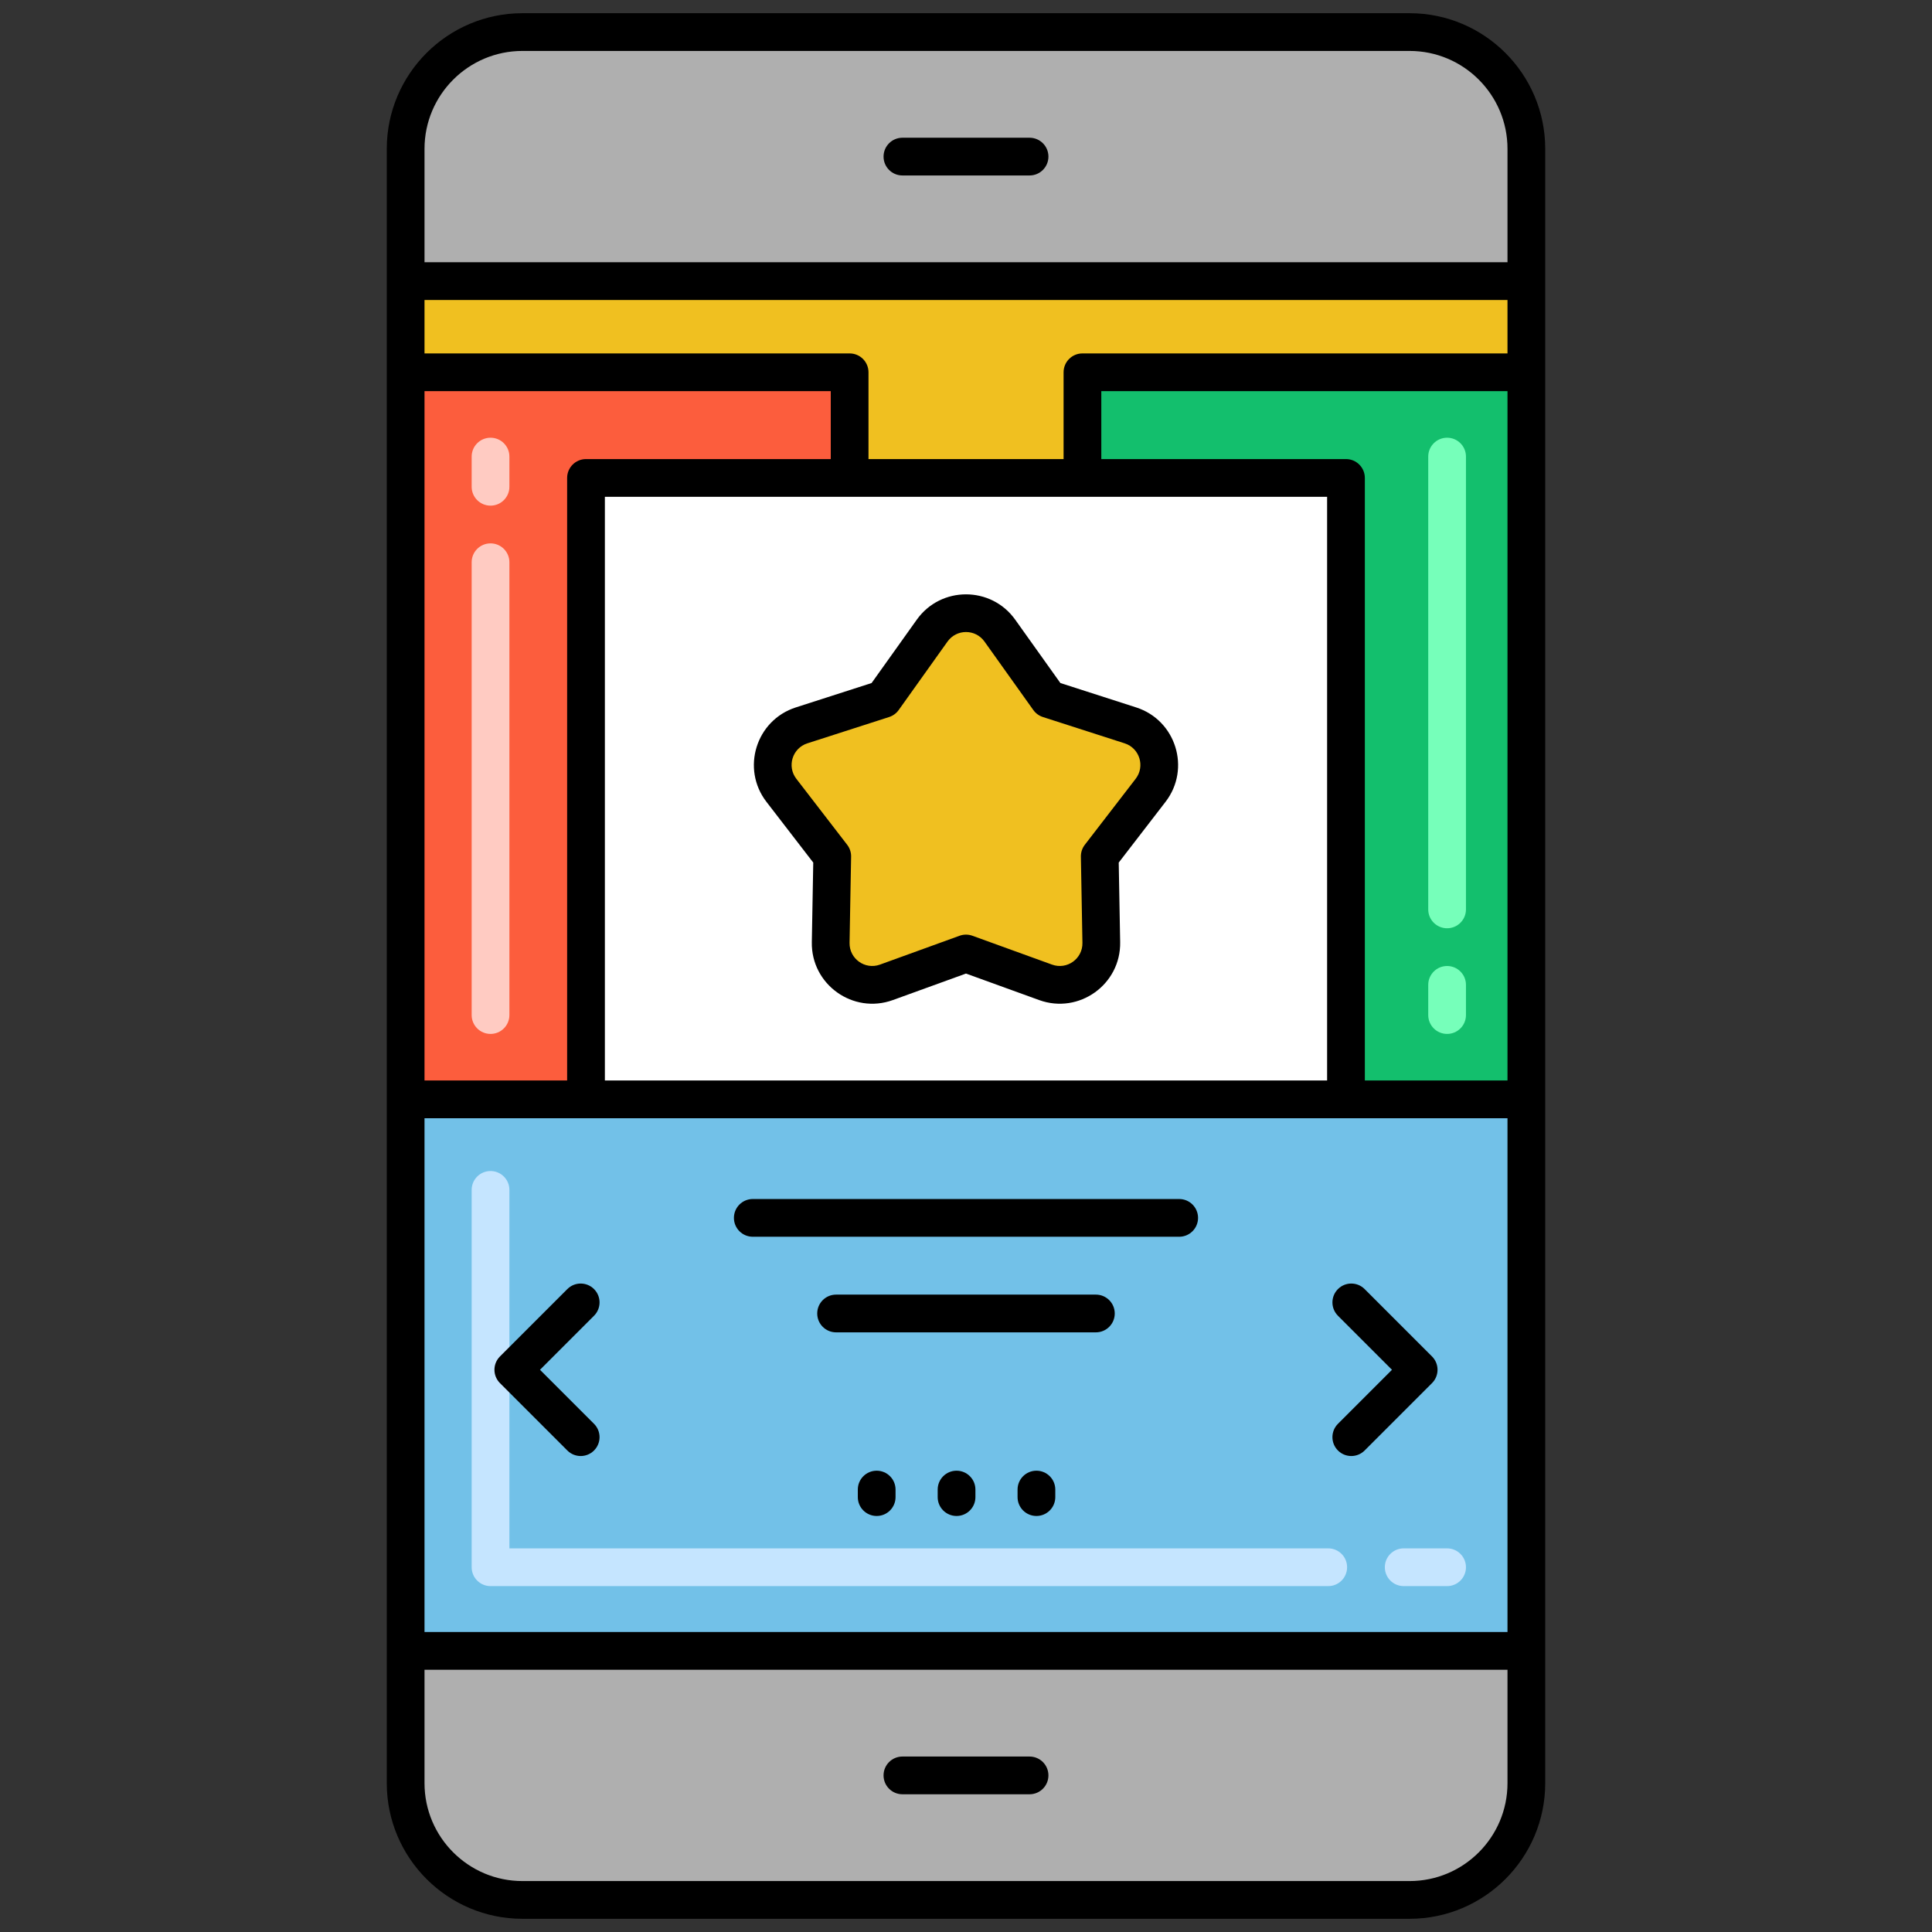
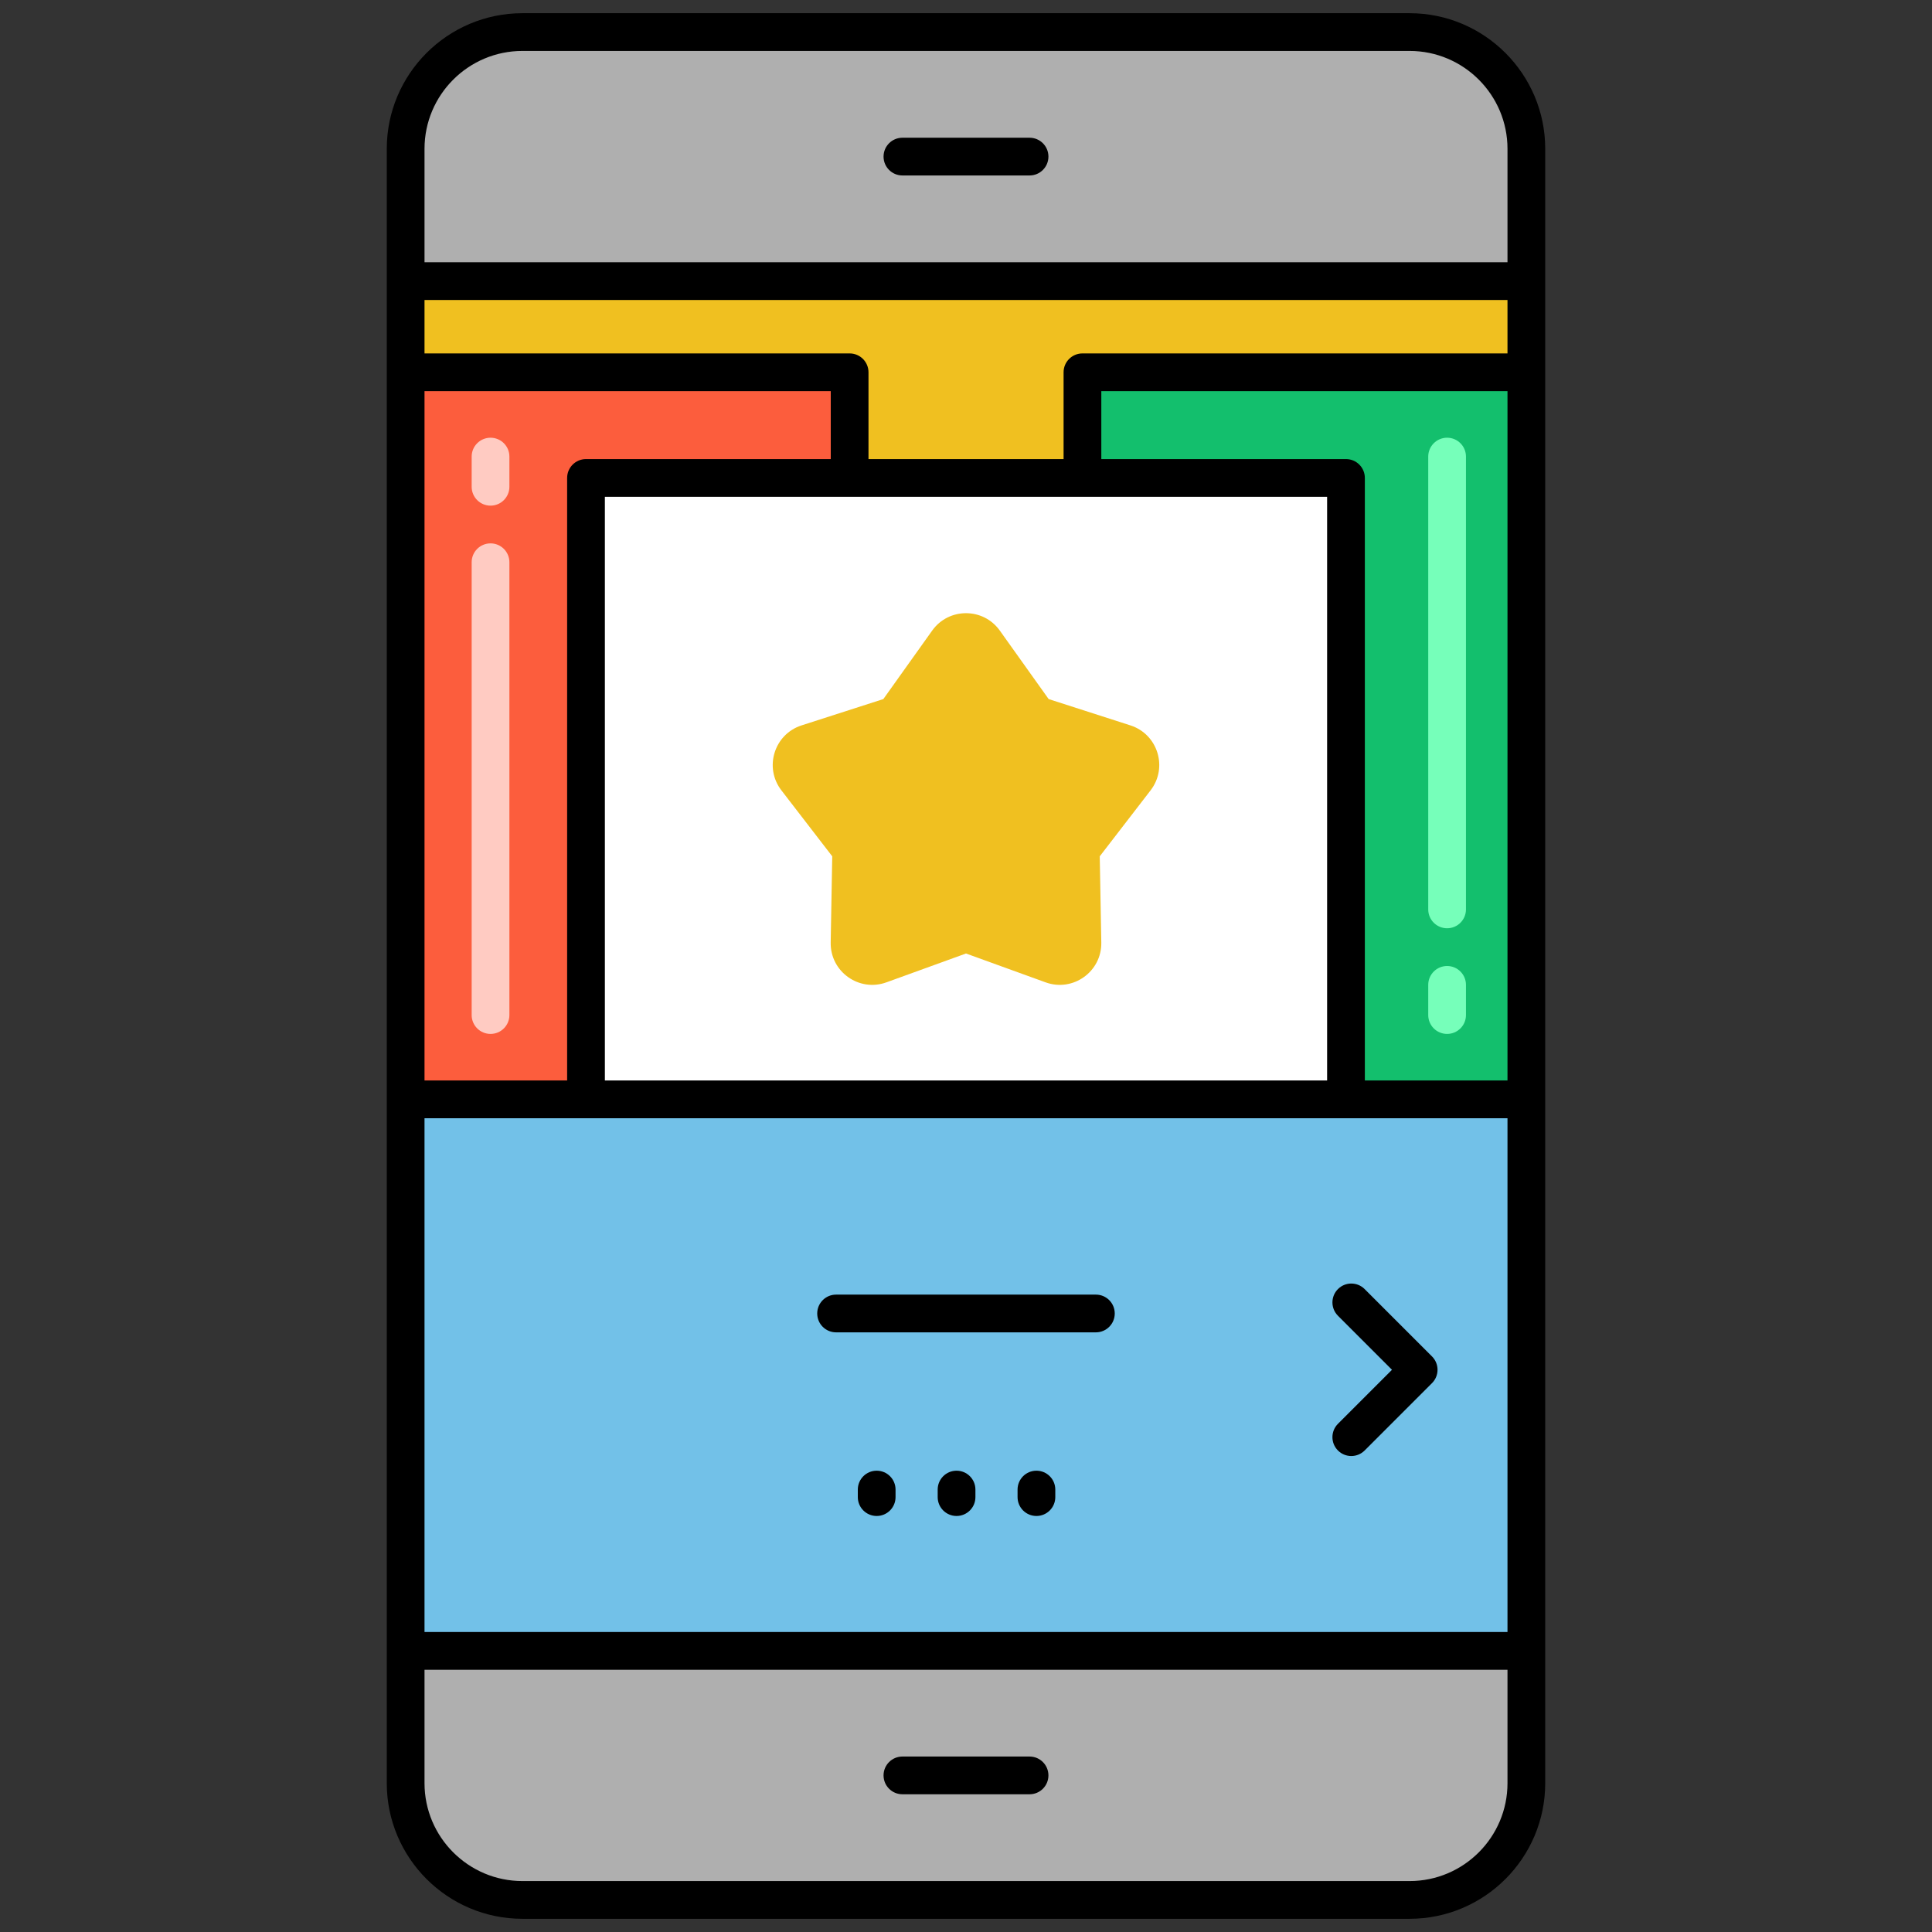
<svg xmlns="http://www.w3.org/2000/svg" id="Layer_1" enable-background="new 0 0 256 256" height="512" viewBox="0 0 256 256" width="512">
  <rect x="0" y="0" width="256" height="256" fill="#333333" stroke="none" />
  <g>
    <g>
      <path d="m202.25 19.72v216.56c0 8.54-6.93 15.47-15.47 15.47h-117.56c-8.54 0-15.47-6.93-15.47-15.47v-216.56c0-8.54 6.93-15.47 15.47-15.47h117.56c8.54 0 15.47 6.93 15.47 15.47z" fill="#afafaf" />
    </g>
    <g>
      <path d="m53.75 37.25h148.5v181.5h-148.5z" fill="#f0c020" />
    </g>
    <g>
      <path d="m202.25 49.33v96.34h-23.9v-82.34h-34.92v-14z" fill="#13bf6d" />
    </g>
    <g>
      <path d="m112.58 49.33v14h-34.93v82.34h-23.9v-96.34z" fill="#fc5d3d" />
    </g>
    <g>
      <path d="m112.575 63.33h-34.926v82.34h100.7v-82.34z" fill="#fff" />
    </g>
    <g>
      <path d="m132.483 83.56 6.469 9.071 10.832 3.486c3.631 1.169 5.004 5.584 2.676 8.606l-6.738 8.743.206 11.421c.07 3.862-3.754 6.594-7.385 5.278l-10.544-3.822-10.544 3.822c-3.631 1.316-7.454-1.416-7.385-5.278l.206-11.421-6.738-8.743c-2.328-3.021-.955-7.437 2.676-8.606l10.832-3.486 6.469-9.071c2.195-3.08 6.772-3.08 8.968 0z" fill="#f0c020" />
    </g>
    <g>
      <path d="m53.75 145.67h148.5v73.08h-148.5z" fill="#72c1e8" />
    </g>
    <g>
-       <path d="m191.748 210.167h-5.75c-1.381 0-2.5-1.119-2.5-2.5s1.119-2.5 2.5-2.5h5.75c1.381 0 2.5 1.119 2.5 2.5s-1.119 2.5-2.5 2.5zm-15.75 0h-111c-1.381 0-2.5-1.119-2.5-2.5v-50c0-1.381 1.119-2.5 2.5-2.5s2.5 1.119 2.5 2.5v47.5h108.5c1.381 0 2.5 1.119 2.5 2.5s-1.119 2.5-2.5 2.5z" fill="#c5e5ff" />
-     </g>
+       </g>
    <g>
      <g>
        <path d="m191.748 137c-1.381 0-2.5-1.119-2.5-2.5v-4c0-1.381 1.119-2.5 2.5-2.5s2.5 1.119 2.5 2.5v4c0 1.381-1.119 2.5-2.5 2.5zm0-14c-1.381 0-2.5-1.119-2.5-2.5v-60c0-1.381 1.119-2.5 2.5-2.5s2.5 1.119 2.5 2.5v60c0 1.381-1.119 2.5-2.5 2.5z" fill="#76ffba" />
      </g>
      <g>
        <path d="m64.998 137c-1.381 0-2.5-1.119-2.5-2.5v-60c0-1.381 1.119-2.5 2.5-2.5s2.5 1.119 2.5 2.5v60c0 1.381-1.119 2.5-2.5 2.5zm0-70c-1.381 0-2.5-1.119-2.5-2.5v-4c0-1.381 1.119-2.5 2.5-2.5s2.5 1.119 2.5 2.5v4c0 1.381-1.119 2.5-2.5 2.5z" fill="#ffcbc2" />
      </g>
    </g>
    <g>
      <path d="m119.575 23.25h16.847c1.381 0 2.5-1.119 2.5-2.5s-1.119-2.5-2.5-2.5h-16.847c-1.381 0-2.5 1.119-2.5 2.5s1.119 2.5 2.5 2.5z" />
      <path d="m136.422 232.75h-16.847c-1.381 0-2.5 1.119-2.5 2.5s1.119 2.5 2.5 2.5h16.847c1.381 0 2.5-1.119 2.5-2.5s-1.119-2.5-2.5-2.5z" />
-       <path d="m134.519 82.109c-3.187-4.472-9.852-4.473-13.04 0l-5.988 8.396-10.043 3.232c-5.272 1.697-7.271 8.123-3.89 12.511l6.202 8.049-.19 10.545c-.1 5.611 5.468 9.585 10.736 7.673l9.692-3.513 9.692 3.513c5.275 1.911 10.837-2.062 10.737-7.673l-.19-10.545 6.202-8.049c3.381-4.387 1.383-10.814-3.89-12.511l-10.043-3.232zm15.96 21.088-6.737 8.743c-.347.45-.529 1.003-.52 1.571l.206 11.421c.039 2.11-2.044 3.604-4.033 2.882l-10.545-3.822c-.549-.199-1.154-.2-1.703 0l-10.545 3.822c-1.985.721-4.071-.771-4.032-2.883l.206-11.421c.01-.567-.173-1.121-.52-1.571l-6.737-8.743c-1.274-1.652-.526-4.06 1.46-4.7l10.832-3.486c.513-.165.957-.49 1.27-.928l6.469-9.071c1.203-1.685 3.698-1.684 4.899 0l6.469 9.071c.313.438.757.763 1.27.928l10.832 3.486c1.984.641 2.732 3.049 1.459 4.701z" />
-       <path d="m156.248 158.876h-56.5c-1.381 0-2.5 1.119-2.5 2.5s1.119 2.5 2.5 2.5h56.5c1.381 0 2.5-1.119 2.5-2.5s-1.119-2.5-2.5-2.5z" />
      <path d="m145.21 171.543h-34.424c-1.381 0-2.5 1.119-2.5 2.5s1.119 2.5 2.5 2.5h34.424c1.381 0 2.5-1.119 2.5-2.5s-1.119-2.5-2.5-2.5z" />
      <path d="m116.165 194.875c-1.381 0-2.5 1.119-2.5 2.5v1c0 1.381 1.119 2.5 2.5 2.5s2.5-1.119 2.5-2.5v-1c0-1.381-1.119-2.5-2.5-2.5z" />
      <path d="m126.748 194.875c-1.381 0-2.5 1.119-2.5 2.5v1c0 1.381 1.119 2.5 2.5 2.5s2.5-1.119 2.5-2.5v-1c0-1.381-1.119-2.5-2.5-2.5z" />
      <path d="m137.332 194.875c-1.381 0-2.5 1.119-2.5 2.5v1c0 1.381 1.119 2.5 2.5 2.5s2.5-1.119 2.5-2.5v-1c0-1.381-1.119-2.5-2.5-2.5z" />
      <path d="m177.286 174.344 7.159 7.16-7.159 7.159c-.977.976-.977 2.559 0 3.535.977.977 2.559.977 3.535 0l8.927-8.927c.977-.976.977-2.559 0-3.535l-8.927-8.927c-.977-.977-2.559-.977-3.535 0-.976.976-.976 2.559 0 3.535z" />
-       <path d="m78.711 170.809c-.977-.977-2.559-.977-3.535 0l-8.927 8.927c-.977.976-.977 2.559 0 3.535l8.927 8.927c.977.977 2.559.977 3.535 0 .977-.976.977-2.559 0-3.535l-7.159-7.159 7.159-7.16c.977-.976.977-2.559 0-3.535z" />
      <path d="m186.78 1.75h-117.56c-9.908 0-17.97 8.062-17.97 17.97v216.56c0 9.909 8.062 17.97 17.97 17.97h117.56c9.908 0 17.97-8.061 17.97-17.97 0-9.517 0-202.718 0-216.56 0-9.908-8.062-17.97-17.97-17.97zm12.97 214.5h-143.5v-68.08h143.5zm0-169.42h-56.32c-1.381 0-2.5 1.119-2.5 2.5v11.5h-25.85v-11.5c0-1.381-1.119-2.5-2.5-2.5h-56.33v-7.08h143.5zm-23.901 96.34h-95.7v-77.34h95.7zm-119.599-91.34h53.83v9h-32.432c-1.381 0-2.5 1.119-2.5 2.5v79.84h-18.898zm124.599 91.34v-79.84c0-1.381-1.119-2.5-2.5-2.5h-32.419v-9h53.82v91.34zm-111.629-136.42h117.56c7.151 0 12.97 5.818 12.97 12.97v15.03h-143.5v-15.03c0-7.152 5.818-12.97 12.97-12.97zm117.56 242.5h-117.56c-7.151 0-12.97-5.818-12.97-12.97v-15.03h143.5v15.03c0 7.152-5.818 12.97-12.97 12.97z" />
    </g>
  </g>
</svg>